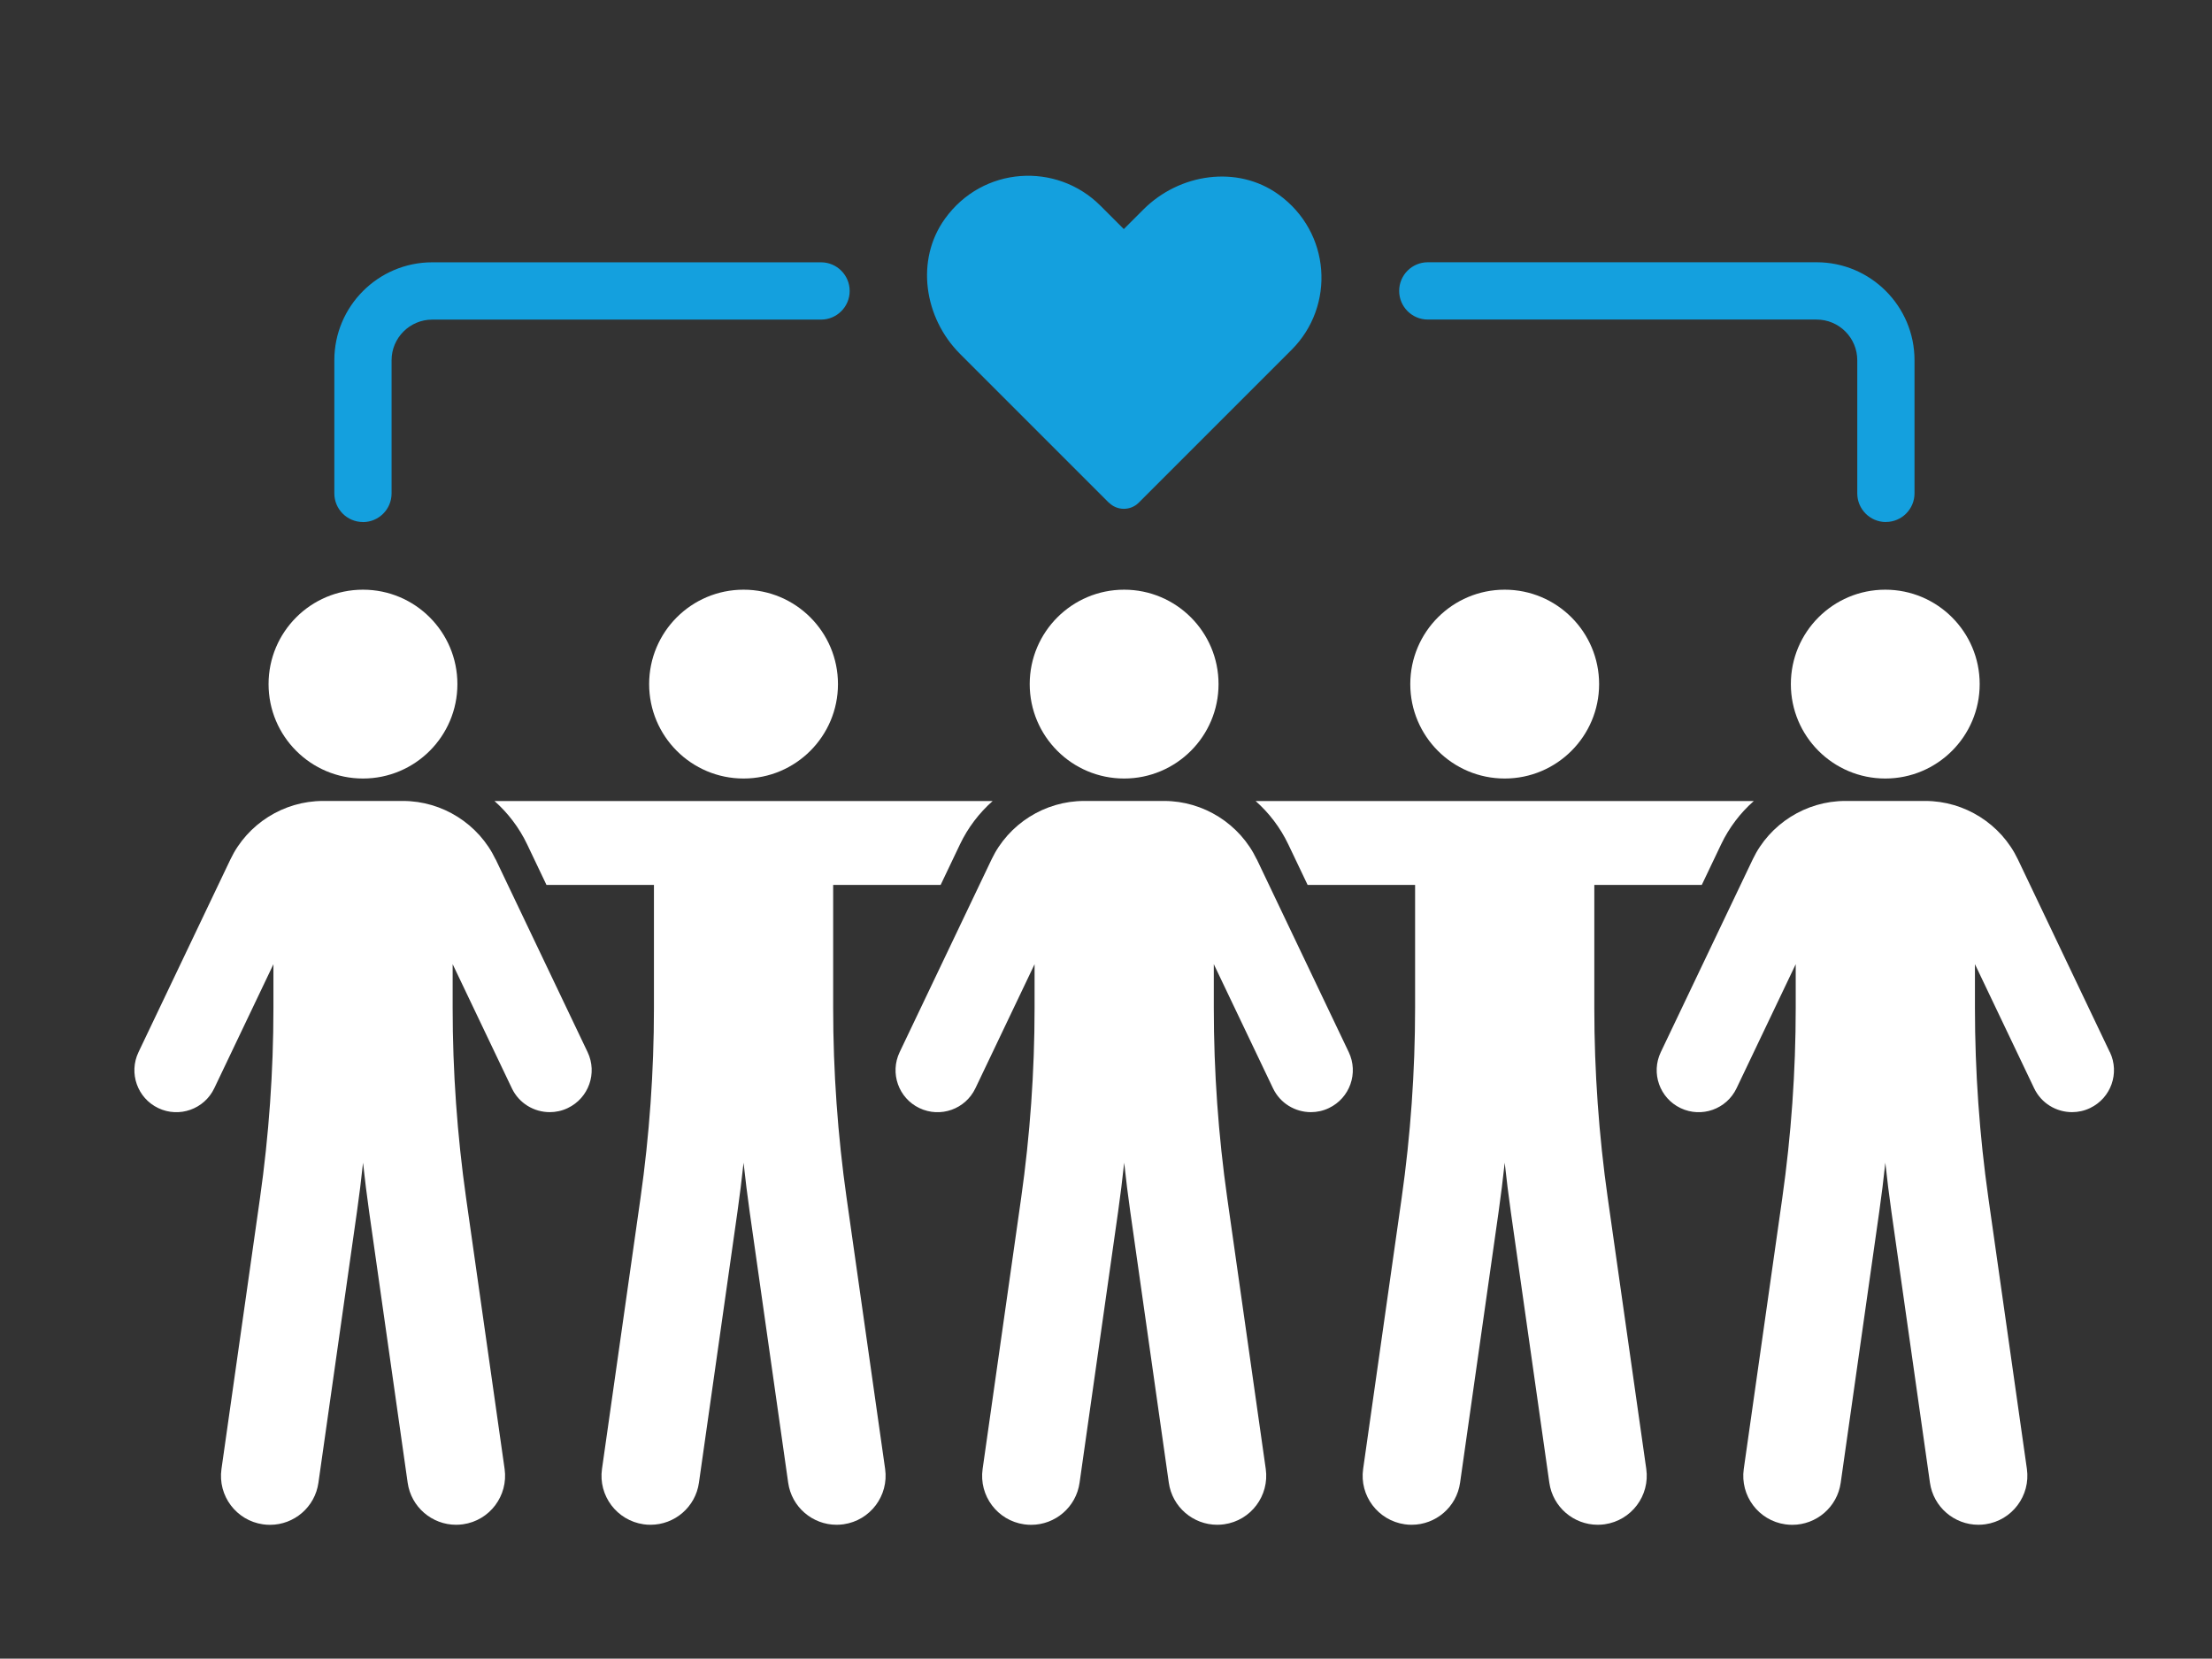
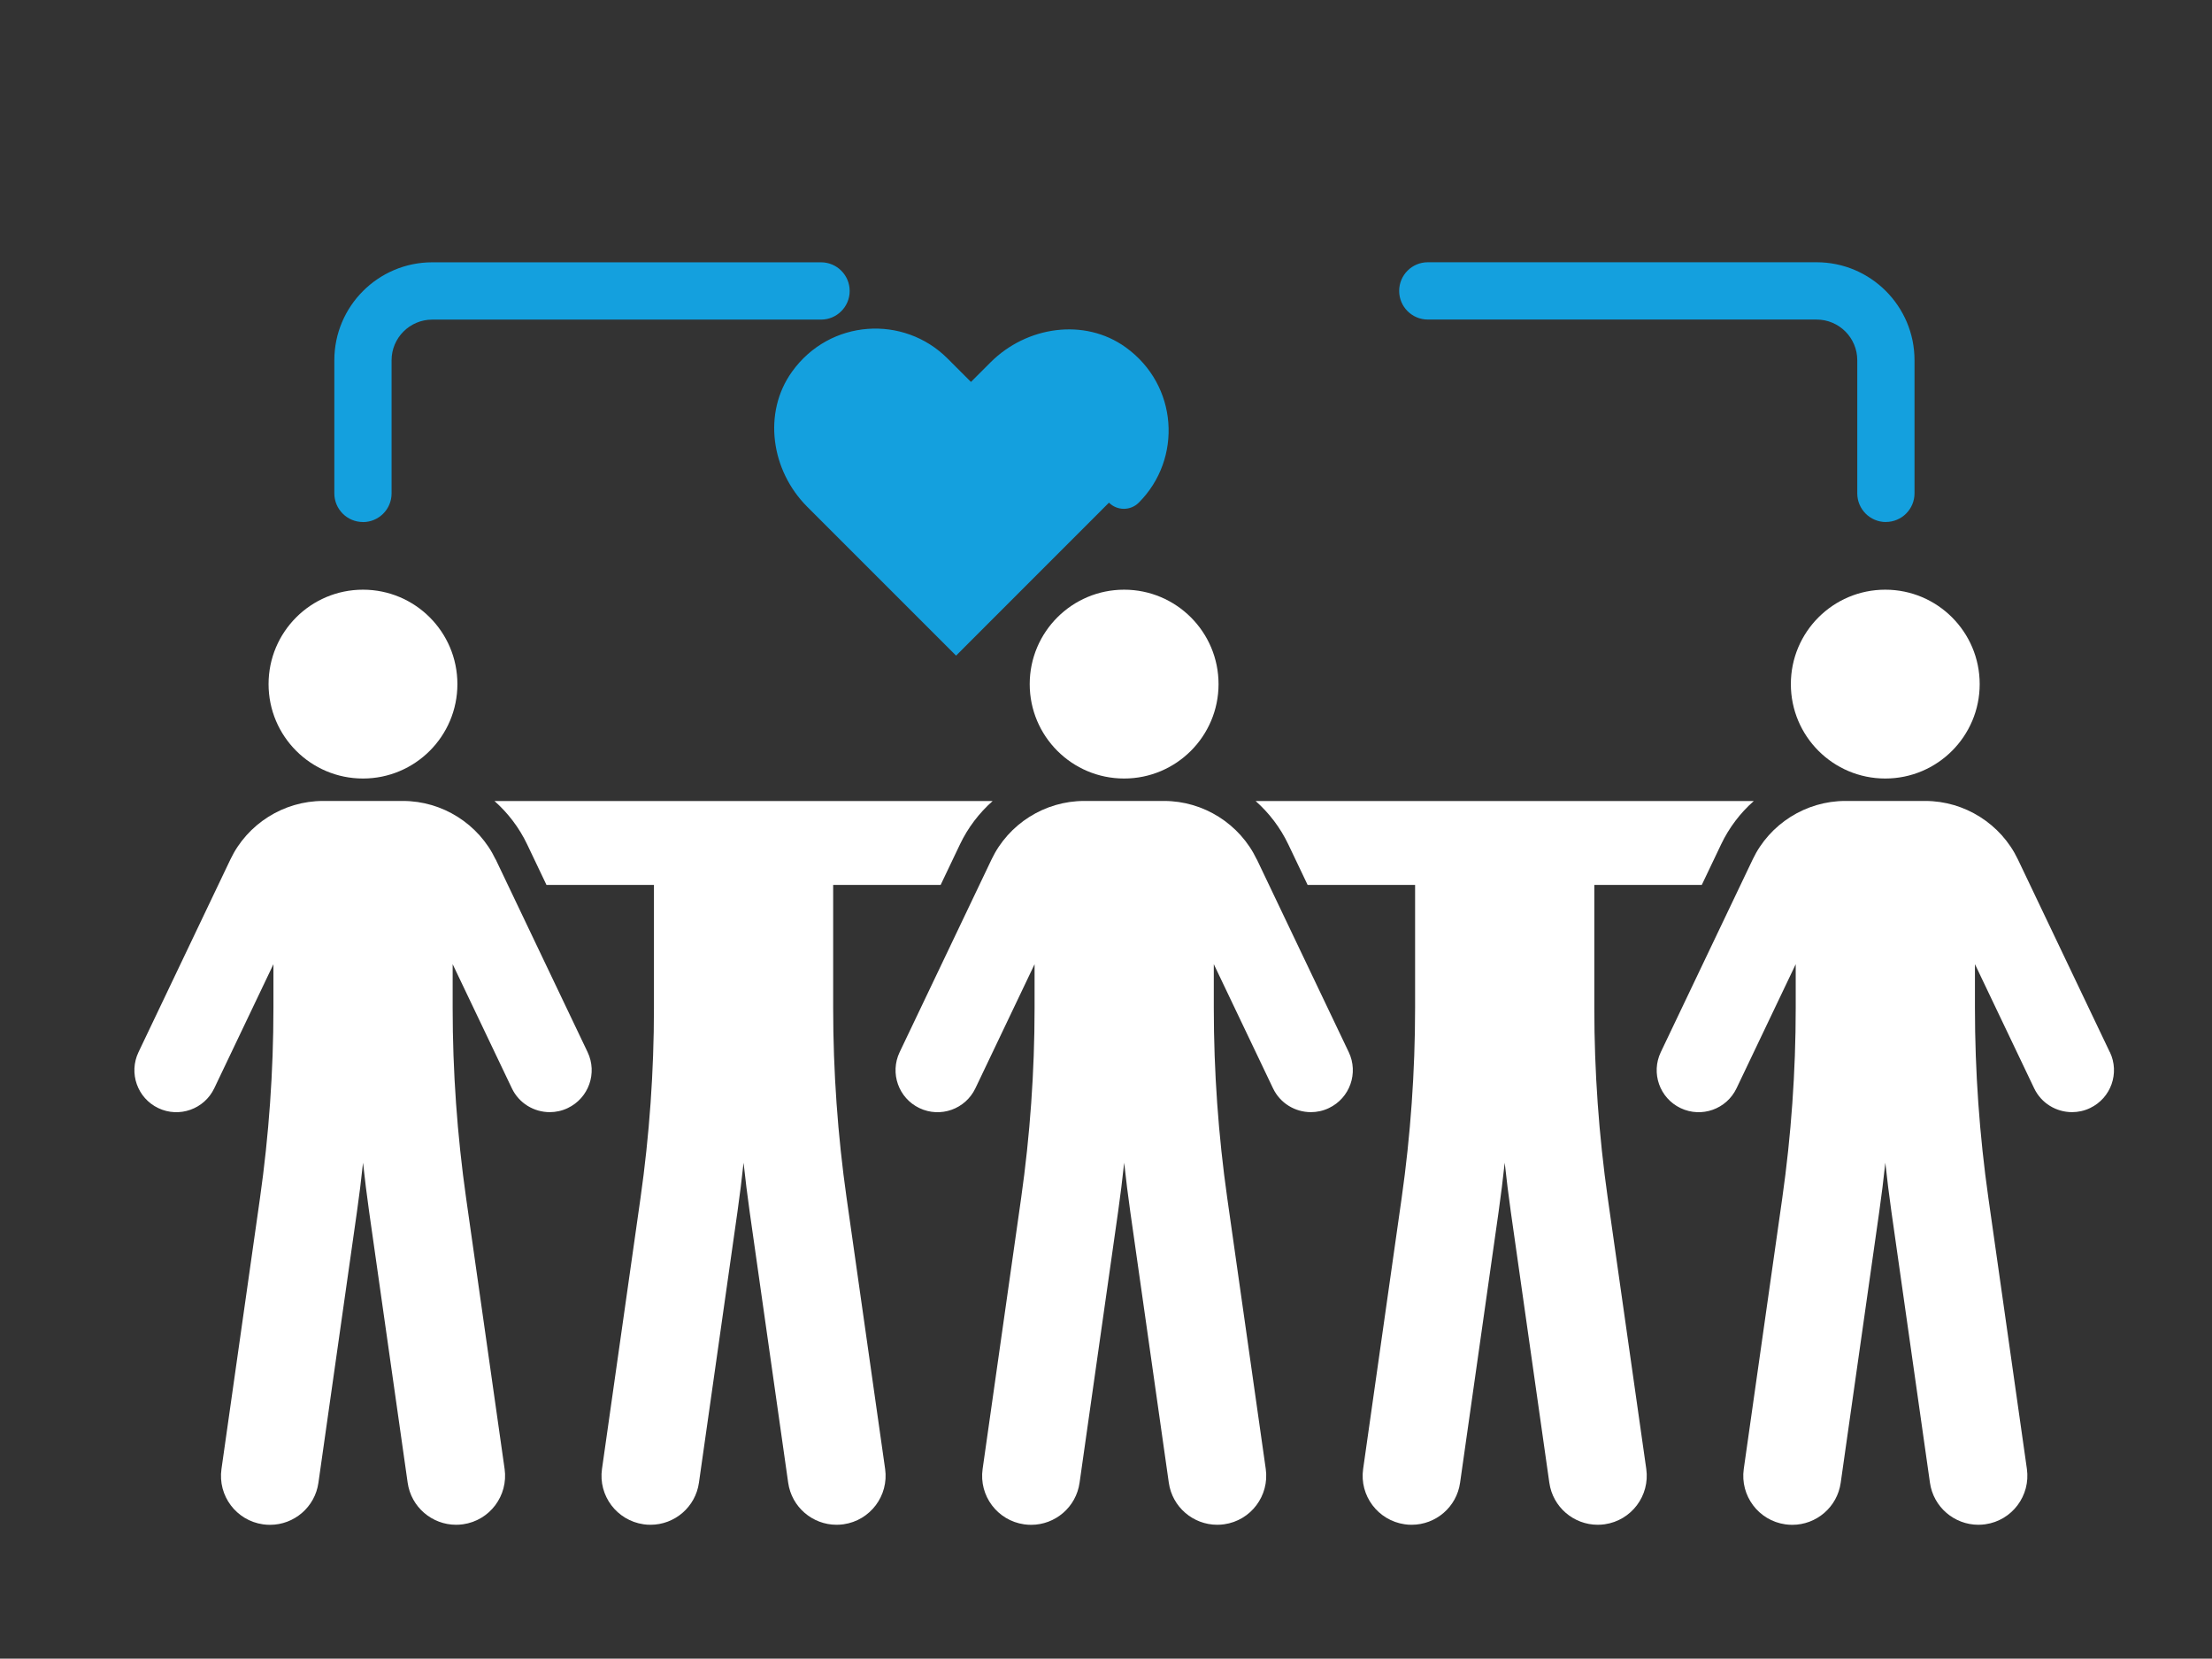
<svg xmlns="http://www.w3.org/2000/svg" id="Layer_2" data-name="Layer 2" viewBox="0 0 410 307.44">
  <rect x="0" y="0" width="410" height="307.44" fill="#333333" stroke="none" />
  <defs>
    <style>
      .cls-1 {
        fill: #14a0de;
      }

      .cls-1, .cls-2, .cls-3 {
        stroke-width: 0px;
      }

      .cls-2 {
        opacity: 0;
      }

      .cls-2, .cls-3 {
        fill: #fff;
      }
    </style>
  </defs>
  <g id="Layer_1-2" data-name="Layer 1">
    <g id="togetherness-friendship">
-       <rect class="cls-2" width="410" height="307.44" />
      <g>
        <g>
-           <path class="cls-3" d="M137.82,144.3c9.66,0,17.5-7.84,17.5-17.5s-7.83-17.5-17.5-17.5-17.5,7.84-17.5,17.5,7.83,17.5,17.5,17.5Z" />
          <path class="cls-3" d="M156.92,222.05c-1.65-11.62-2.49-23.47-2.49-35.21v-22.82h19.92l3.58-7.51c1.48-3.11,3.57-5.83,6.06-8.04h-92.34c2.5,2.22,4.58,4.93,6.06,8.04l3.58,7.51h19.92v22.82c0,11.74-.84,23.59-2.49,35.21l-7.14,50.22c-.71,4.96,2.75,9.55,7.71,10.26.43.07.86.09,1.29.09,4.45,0,8.33-3.27,8.97-7.8l7.14-50.22c.43-3.01.8-6.05,1.13-9.09.33,3.05.71,6.08,1.13,9.09l7.14,50.22c.64,4.53,4.52,7.8,8.97,7.8.43,0,.86-.03,1.29-.09,4.96-.71,8.41-5.3,7.71-10.26l-7.14-50.22Z" />
          <path class="cls-3" d="M232.94,159.29c-3.14-6.58-9.88-10.83-17.16-10.83h-14.83c-7.29,0-14.03,4.25-17.16,10.83l-17.04,35.73c-1.85,3.88-.21,8.52,3.67,10.37,3.88,1.85,8.52.21,10.37-3.67l10.97-23v8.12c0,11.75-.84,23.59-2.49,35.22l-7.14,50.22c-.71,4.96,2.74,9.56,7.71,10.26.43.06.86.09,1.29.09,4.45,0,8.33-3.27,8.97-7.8l7.14-50.22c.43-3.02.8-6.05,1.13-9.1.33,3.04.7,6.08,1.13,9.09l7.14,50.22c.64,4.53,4.53,7.8,8.97,7.8.43,0,.86-.03,1.29-.09,4.96-.7,8.41-5.3,7.71-10.26l-7.14-50.22c-1.65-11.62-2.49-23.47-2.49-35.22v-8.12l10.97,23c1.33,2.8,4.12,4.43,7.03,4.43,1.12,0,2.26-.24,3.34-.76,3.88-1.85,5.52-6.49,3.67-10.37l-17.04-35.73Z" />
          <path class="cls-3" d="M208.36,144.3c9.66,0,17.5-7.84,17.5-17.5s-7.84-17.5-17.5-17.5-17.5,7.84-17.5,17.5,7.83,17.5,17.5,17.5Z" />
          <path class="cls-3" d="M91.86,159.29c-3.14-6.58-9.88-10.83-17.16-10.83h-14.83c-7.29,0-14.03,4.25-17.16,10.83l-17.04,35.73c-1.85,3.88-.21,8.52,3.67,10.37,3.88,1.85,8.52.2,10.37-3.67l10.97-23v8.12c0,11.74-.84,23.59-2.49,35.22l-7.14,50.22c-.71,4.96,2.74,9.56,7.71,10.26.43.06.86.09,1.29.09,4.45,0,8.33-3.27,8.97-7.8l7.14-50.22c.43-3.02.81-6.05,1.13-9.1.33,3.04.7,6.07,1.13,9.09l7.14,50.22c.64,4.53,4.53,7.8,8.97,7.8.43,0,.86-.03,1.29-.09,4.96-.7,8.41-5.3,7.71-10.26l-7.14-50.22c-1.65-11.63-2.49-23.48-2.49-35.22v-8.12l10.97,23c1.33,2.8,4.12,4.43,7.03,4.43,1.12,0,2.26-.24,3.34-.76,3.88-1.85,5.52-6.49,3.67-10.37l-17.04-35.73Z" />
          <path class="cls-3" d="M67.28,144.3c9.66,0,17.5-7.84,17.5-17.5s-7.83-17.5-17.5-17.5-17.5,7.84-17.5,17.5,7.83,17.5,17.5,17.5Z" />
-           <path class="cls-3" d="M278.9,144.3c9.66,0,17.5-7.84,17.5-17.5s-7.84-17.5-17.5-17.5-17.5,7.84-17.5,17.5,7.83,17.5,17.5,17.5Z" />
          <path class="cls-3" d="M298,222.05c-1.65-11.62-2.49-23.47-2.49-35.21v-22.82h19.92l3.58-7.51c1.48-3.11,3.56-5.83,6.06-8.04h-92.34c2.5,2.22,4.58,4.93,6.06,8.04l3.58,7.51h19.92v22.82c0,11.74-.84,23.59-2.49,35.21l-7.14,50.22c-.71,4.96,2.75,9.55,7.71,10.26.43.07.86.09,1.29.09,4.45,0,8.33-3.27,8.97-7.8l7.14-50.22c.43-3.01.8-6.05,1.13-9.09.33,3.05.71,6.08,1.13,9.09l7.14,50.22c.64,4.53,4.52,7.8,8.97,7.8.43,0,.86-.03,1.29-.09,4.96-.71,8.41-5.3,7.71-10.26l-7.14-50.22Z" />
          <path class="cls-3" d="M391.06,195.02l-17.04-35.73c-3.14-6.58-9.88-10.83-17.16-10.83h-14.83c-7.29,0-14.03,4.25-17.16,10.83l-17.04,35.73c-1.85,3.88-.21,8.52,3.67,10.37,3.88,1.85,8.52.21,10.37-3.67l10.97-23v8.12c0,11.75-.84,23.59-2.49,35.22l-7.14,50.22c-.7,4.96,2.74,9.56,7.71,10.26.43.06.86.09,1.29.09,4.45,0,8.33-3.27,8.97-7.8l7.14-50.22c.43-3.02.81-6.05,1.13-9.1.33,3.04.7,6.08,1.13,9.09l7.14,50.22c.64,4.53,4.53,7.8,8.97,7.8.43,0,.86-.03,1.29-.09,4.96-.7,8.41-5.3,7.71-10.26l-7.14-50.22c-1.65-11.62-2.49-23.47-2.49-35.22v-8.12l10.97,23c1.33,2.8,4.12,4.43,7.03,4.43,1.12,0,2.26-.24,3.34-.76,3.88-1.85,5.52-6.49,3.67-10.37Z" />
          <path class="cls-3" d="M349.44,144.3c9.66,0,17.5-7.84,17.5-17.5s-7.83-17.5-17.5-17.5-17.5,7.84-17.5,17.5,7.83,17.5,17.5,17.5Z" />
        </g>
-         <path class="cls-1" d="M205.55,93.17c1.52,1.52,4,1.52,5.52,0l28.33-28.33c8.12-8.12,7.31-21.79-2.43-28.8-7.64-5.5-18.37-3.88-25.03,2.78l-3.64,3.64-4.35-4.35c-8.12-8.11-21.79-7.31-28.8,2.43-5.51,7.65-3.88,18.37,2.78,25.04l27.61,27.61Z" />
+         <path class="cls-1" d="M205.55,93.17c1.52,1.52,4,1.52,5.52,0c8.12-8.12,7.31-21.79-2.43-28.8-7.64-5.5-18.37-3.88-25.03,2.78l-3.64,3.64-4.35-4.35c-8.12-8.11-21.79-7.31-28.8,2.43-5.51,7.65-3.88,18.37,2.78,25.04l27.61,27.61Z" />
        <path class="cls-1" d="M67.28,96.76c-2.93,0-5.31-2.38-5.31-5.31v-24.68c0-10.01,8.14-18.15,18.15-18.15h72.06c2.93,0,5.31,2.38,5.31,5.31s-2.38,5.31-5.31,5.31h-72.06c-4.16,0-7.54,3.38-7.54,7.54v24.68c0,2.93-2.38,5.31-5.31,5.31Z" />
        <path class="cls-1" d="M349.56,96.76c-2.93,0-5.31-2.38-5.31-5.31v-24.68c0-4.16-3.38-7.54-7.54-7.54h-72.06c-2.93,0-5.31-2.38-5.31-5.31s2.38-5.31,5.31-5.31h72.06c10.01,0,18.15,8.14,18.15,18.15v24.68c0,2.93-2.38,5.31-5.31,5.31Z" />
      </g>
    </g>
  </g>
</svg>